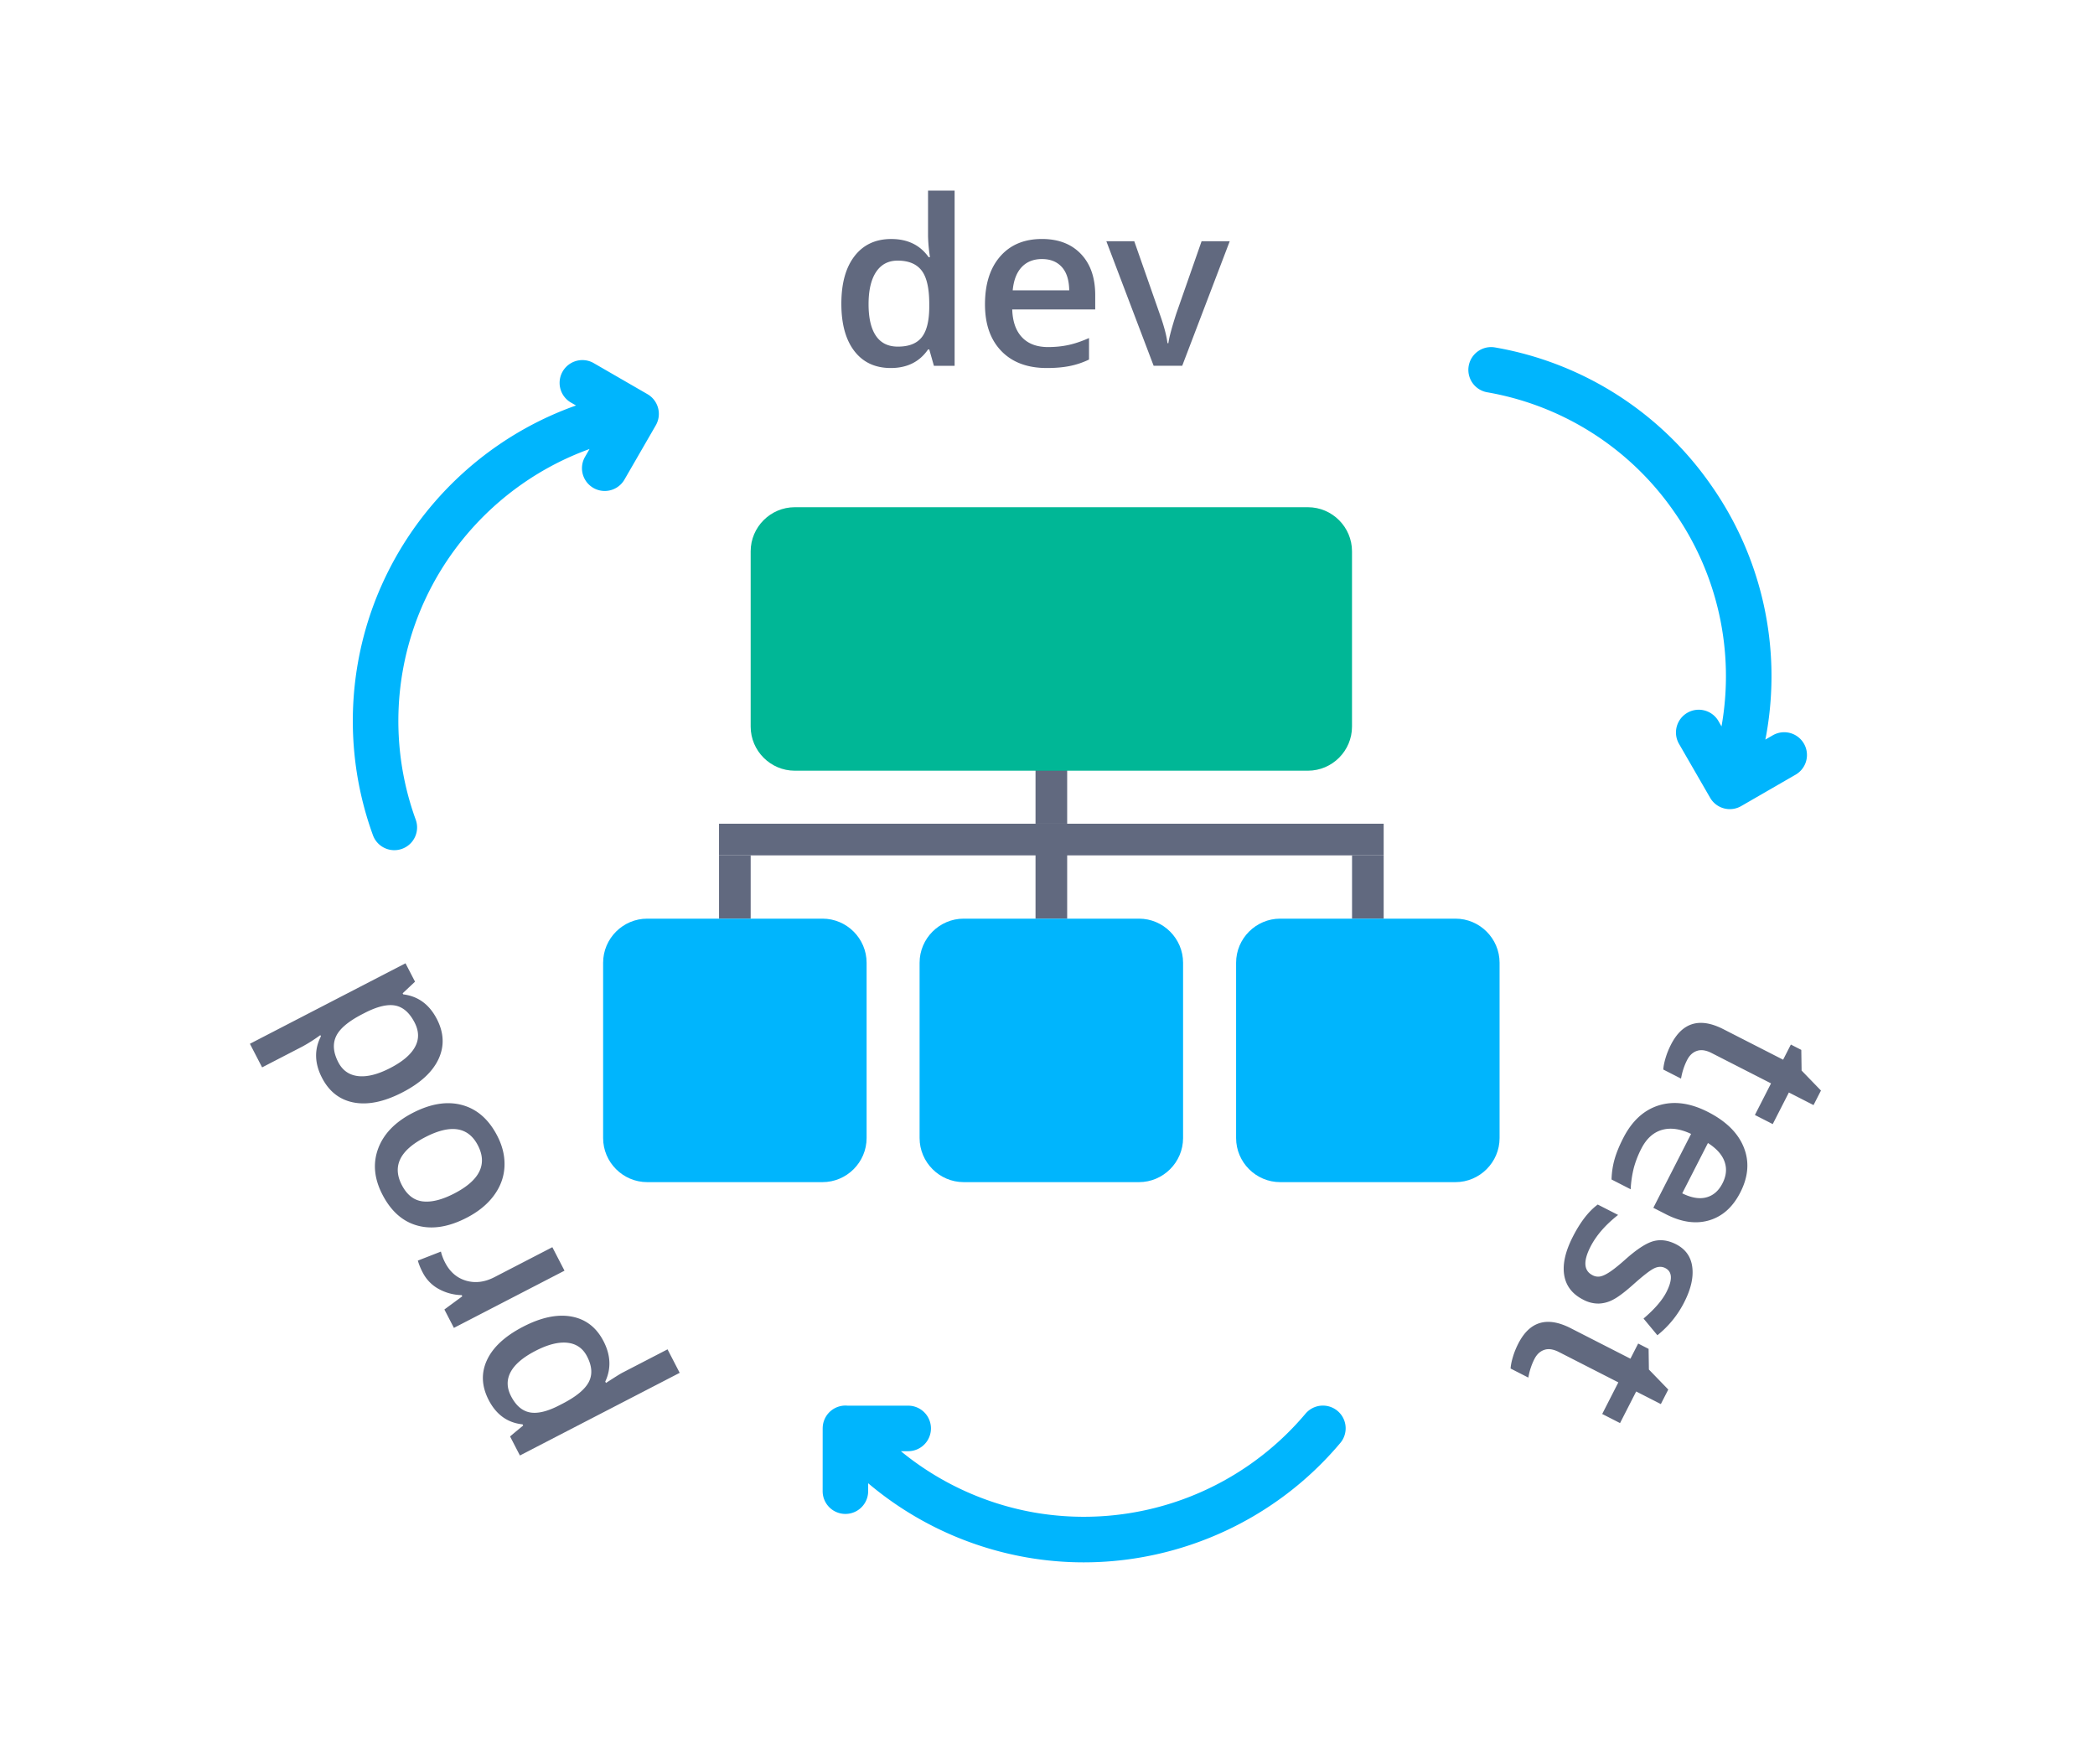
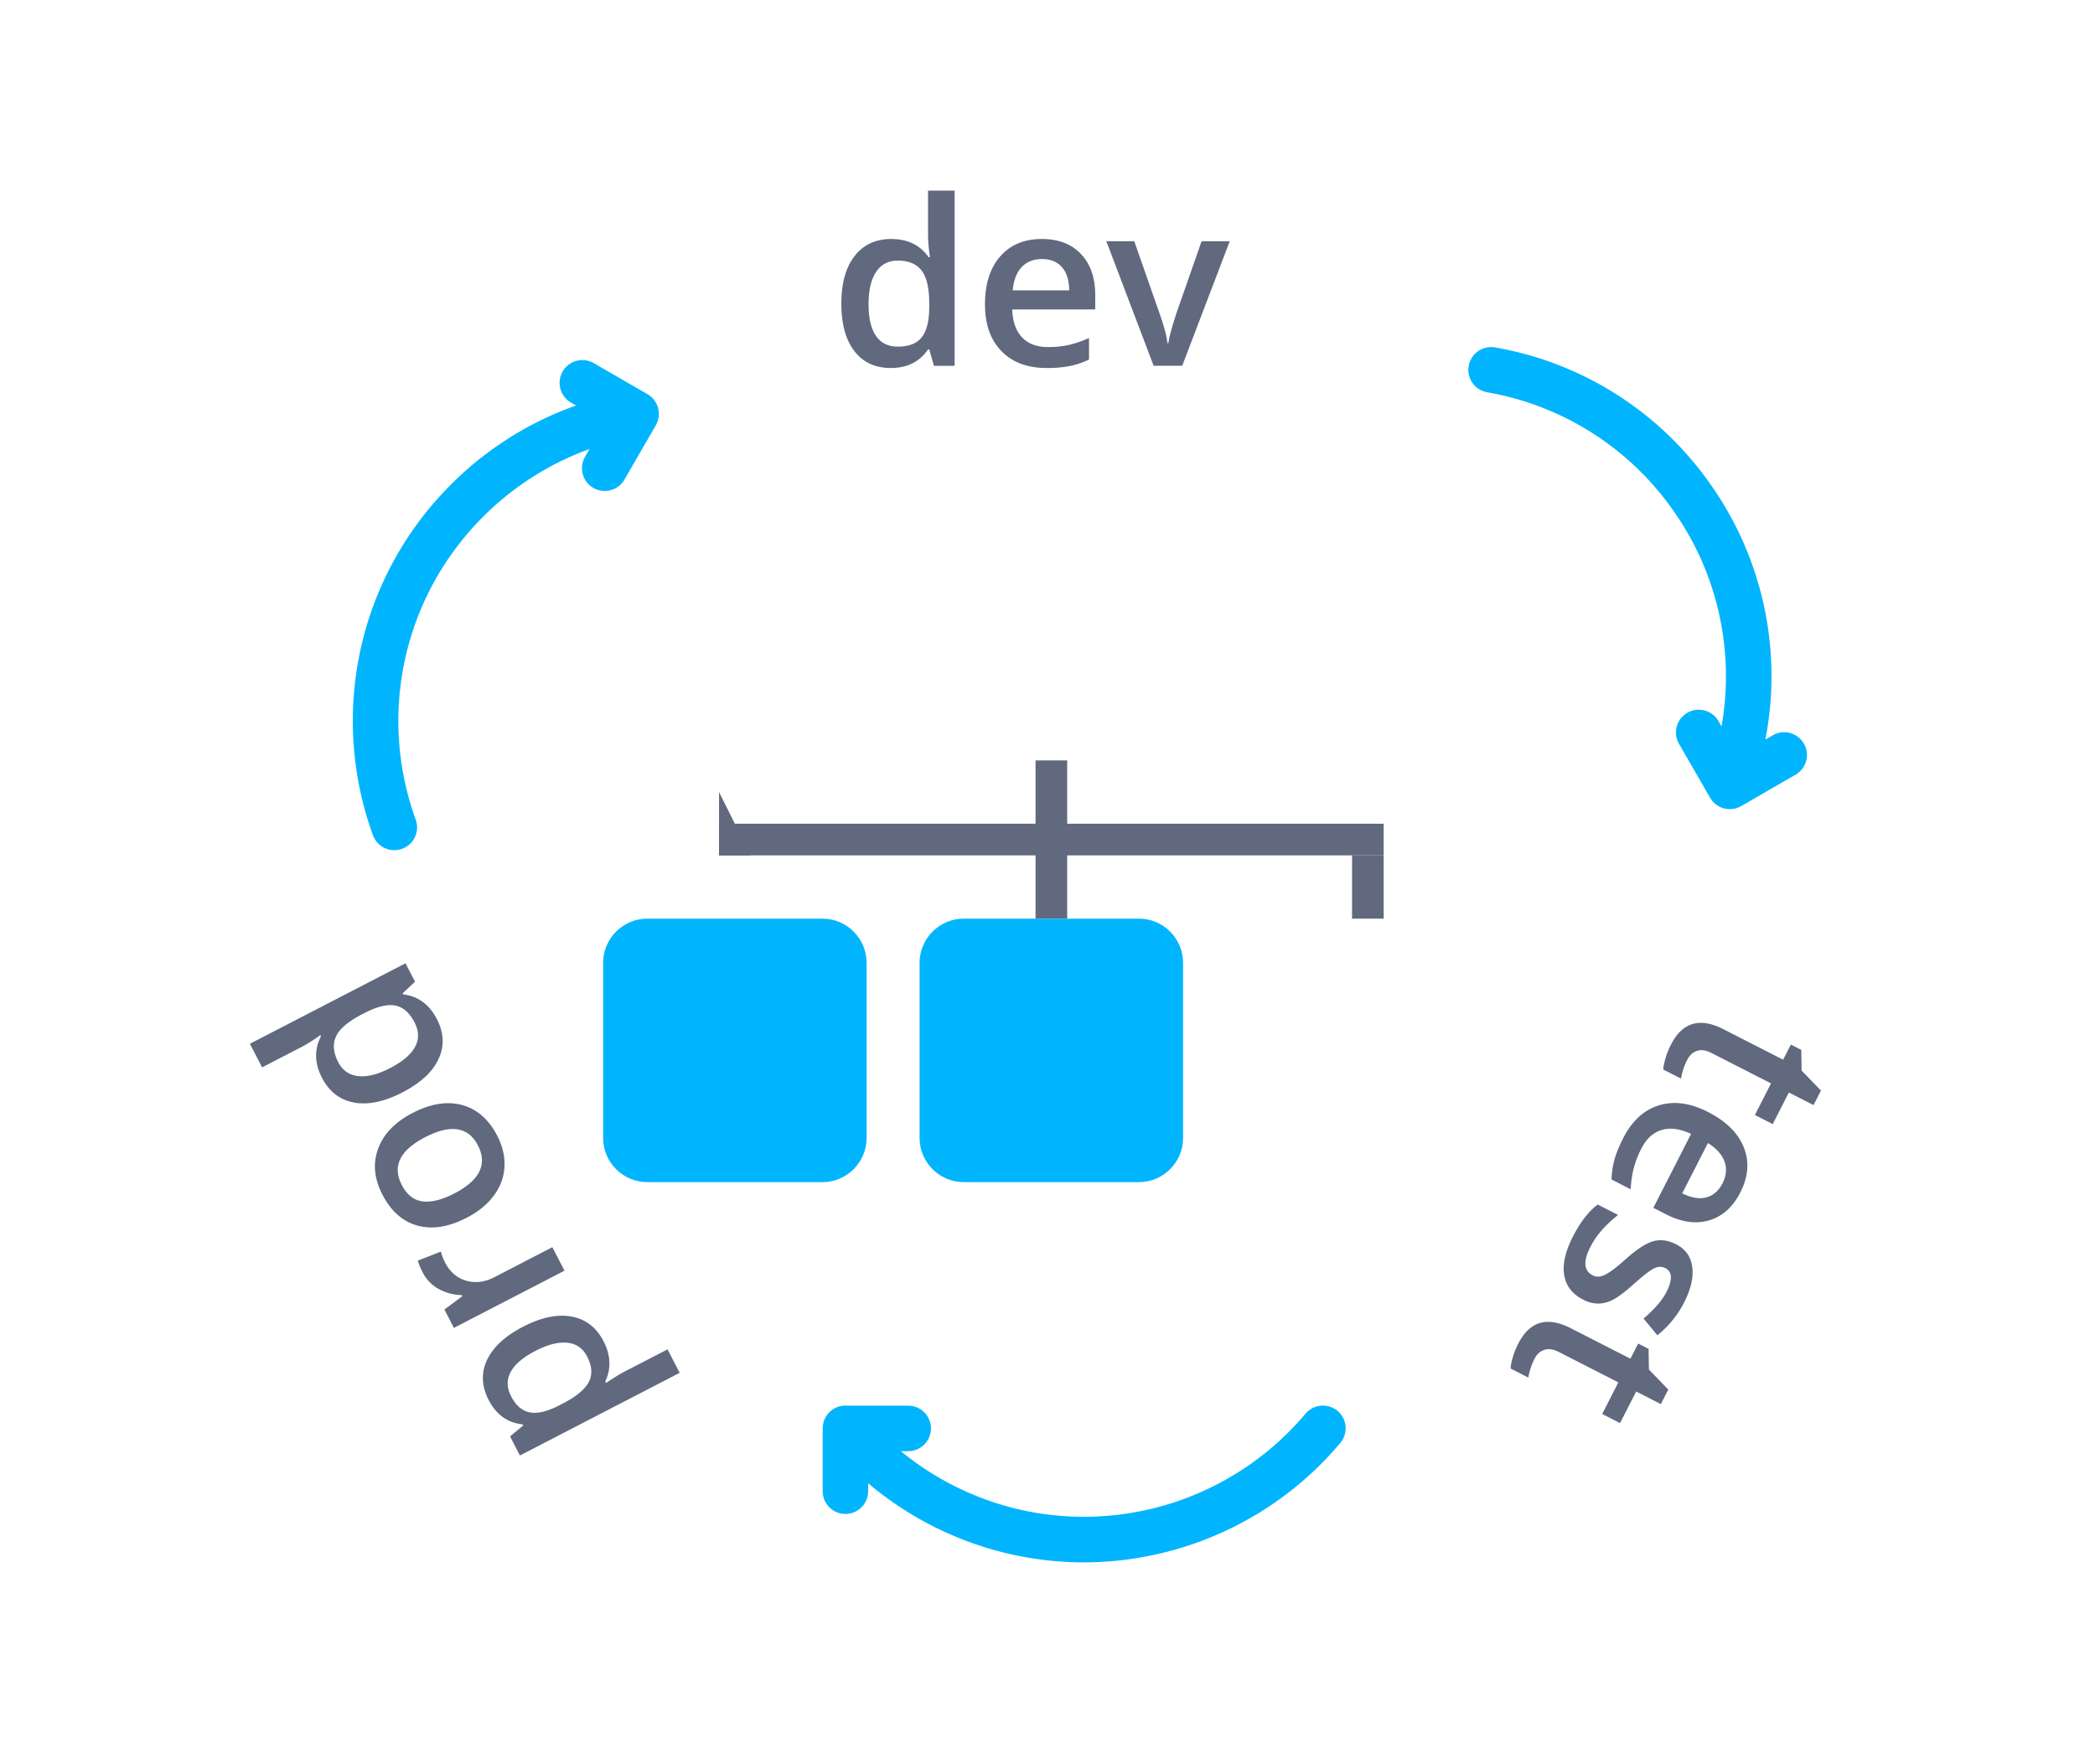
<svg xmlns="http://www.w3.org/2000/svg" width="95" height="80">
  <path fill="#61697F" d="M32.605 37.352h30.139v1.435H32.605zm15.787 1.435v2.87h-1.435v-2.87zm0-4.306v2.87h-1.435v-2.87z" />
  <path fill="#00B5FD" d="M51.648 53.605H43.7c-1.1 0-2-.9-2-2v-7.948c0-1.1.9-2 2-2h7.948c1.1 0 2 .9 2 2v7.948c0 1.1-.9 2-2 2z" />
-   <path fill="#61697F" d="M34.04 38.787v2.87h-1.434v-2.87z" />
+   <path fill="#61697F" d="M34.04 38.787h-1.434v-2.87z" />
  <path fill="#00B5FD" d="M37.297 53.605h-7.948c-1.1 0-2-.9-2-2v-7.948c0-1.1.9-2 2-2h7.948c1.1 0 2 .9 2 2v7.948c0 1.1-.9 2-2 2z" />
  <path fill="#61697F" d="M62.744 38.787v2.87H61.31v-2.87z" />
-   <path fill="#00B5FD" d="M66 53.605h-7.948c-1.1 0-2-.9-2-2v-7.948c0-1.1.9-2 2-2H66c1.1 0 2 .9 2 2v7.948c0 1.1-.9 2-2 2z" />
-   <path fill="#00B796" d="M59.309 34.948H36.04c-1.1 0-2-.9-2-2V25c0-1.1.9-2 2-2h23.268c1.1 0 2 .9 2 2v7.948c.001 1.1-.899 2-1.999 2z" />
  <path d="M40.393 16.688c-.705 0-1.255-.255-1.649-.766-.394-.511-.592-1.227-.592-2.149 0-.926.2-1.646.6-2.162.4-.515.954-.773 1.662-.773.742 0 1.307.274 1.695.822h.061a7.175 7.175 0 01-.087-.96V8.643h1.205v7.944h-.939l-.21-.74h-.056c-.385.561-.949.841-1.69.841zm.321-.97c.494 0 .852-.139 1.077-.416.225-.278.341-.728.347-1.351v-.168c0-.711-.115-1.217-.347-1.516-.231-.299-.593-.449-1.087-.449-.422 0-.747.171-.976.513-.227.342-.342.829-.342 1.462 0 .626.11 1.104.332 1.432.222.329.553.493.996.493zm6.754.97c-.878 0-1.564-.256-2.06-.769-.495-.512-.743-1.217-.743-2.116 0-.922.229-1.647.69-2.175.459-.528 1.091-.791 1.894-.791.745 0 1.334.226 1.766.679.433.453.649 1.075.649 1.869v.648h-3.763c.017.548.165.969.444 1.263.279.295.673.442 1.18.442.333 0 .644-.032.932-.095.288-.063.596-.168.926-.314v.975a3.65 3.65 0 01-.888.296c-.301.06-.642.088-1.027.088zm-.219-4.941c-.381 0-.687.121-.916.362-.23.242-.367.594-.411 1.057h2.563c-.007-.466-.119-.82-.337-1.059-.219-.241-.518-.36-.899-.36zm5.064 4.839l-2.144-5.646h1.266l1.149 3.283c.197.551.316.997.356 1.338h.041c.032-.245.15-.691.358-1.338l1.148-3.283h1.276l-2.154 5.646h-1.296zm24.192 31.479c-.133.26-.225.543-.277.845l-.805-.411c.009-.145.043-.319.104-.523.06-.204.142-.406.244-.606.517-1.013 1.309-1.246 2.376-.701l2.71 1.384.351-.687.473.242.014.937.878.907-.337.659-1.118-.571-.732 1.433-.809-.413.732-1.433-2.692-1.375c-.257-.132-.481-.164-.669-.098-.189.064-.336.202-.443.411zm-2.898 3.542c.399-.782.94-1.276 1.621-1.485.681-.208 1.422-.108 2.222.301.821.419 1.363.953 1.623 1.603.261.648.209 1.331-.157 2.046-.339.664-.808 1.085-1.408 1.264-.6.179-1.253.089-1.959-.272l-.577-.295 1.712-3.351c-.496-.234-.938-.294-1.327-.18-.39.115-.7.398-.93.85a4.35 4.35 0 00-.34.873 4.874 4.874 0 00-.142.968l-.868-.444c.009-.324.056-.632.14-.926s.215-.609.39-.952zm4.501 2.052c.174-.34.205-.667.094-.981-.111-.315-.362-.597-.754-.847l-1.166 2.282c.418.206.784.267 1.096.182.314-.084.556-.296.73-.636zm-6.322 5.272c-.491-.251-.776-.622-.856-1.113-.08-.492.051-1.071.392-1.739.342-.67.719-1.156 1.129-1.458l.923.471c-.575.452-.992.932-1.252 1.441-.336.658-.306 1.088.091 1.291a.526.526 0 00.374.053c.122-.029.271-.104.447-.224.176-.121.398-.3.665-.538.52-.464.944-.741 1.273-.832.329-.09.672-.043 1.03.139.43.22.676.564.736 1.033.061.469-.061 1.002-.366 1.598a4.528 4.528 0 01-1.216 1.495l-.628-.757c.502-.428.847-.828 1.036-1.197.288-.564.271-.928-.05-1.092-.157-.08-.329-.075-.513.016s-.498.335-.941.731c-.373.333-.674.56-.903.68a1.49 1.49 0 01-.675.183 1.46 1.46 0 01-.696-.181zm-2.205 2.692c-.133.26-.226.543-.277.845l-.805-.411c.009-.145.043-.319.104-.523.06-.204.142-.406.244-.606.517-1.013 1.309-1.246 2.376-.701l2.71 1.384.351-.687.473.242.014.937.878.907-.337.659-1.118-.571-.732 1.433-.809-.413.732-1.433-2.692-1.375c-.257-.132-.481-.164-.669-.098-.189.064-.337.202-.443.411zm-42.215-.808c.328.635.355 1.246.08 1.833l.032.063c.402-.261.648-.414.738-.461l2.054-1.063.551 1.065L23.576 66l-.446-.862c.081-.072.279-.238.594-.496l-.028-.054c-.68-.07-1.192-.438-1.536-1.103-.323-.625-.349-1.23-.076-1.814.273-.584.819-1.087 1.638-1.511.819-.424 1.55-.577 2.194-.46.643.118 1.126.49 1.45 1.115zm-4.192 2.496c.219.423.503.668.852.735.348.066.795-.04 1.339-.322l.159-.082c.611-.316 1.002-.642 1.176-.976.173-.335.147-.722-.08-1.16-.191-.369-.489-.575-.894-.618-.405-.043-.888.08-1.447.369-.562.291-.937.61-1.123.957-.187.347-.181.713.018 1.097zm-3.998-5.594a2.884 2.884 0 01-.229-.554l1.047-.409c.042.17.105.336.19.5.22.425.538.699.953.82s.845.067 1.289-.163l2.621-1.356.551 1.065-5.015 2.594-.432-.834.812-.598-.028-.054a2.246 2.246 0 01-1.049-.283 1.752 1.752 0 01-.71-.728zm-.467-7.248c.819-.424 1.567-.544 2.244-.361s1.209.648 1.597 1.399c.242.468.35.937.325 1.406-.025.47-.186.903-.482 1.302s-.705.733-1.228 1.003c-.813.421-1.556.541-2.228.359-.672-.181-1.205-.651-1.597-1.41-.375-.726-.439-1.42-.191-2.086.248-.664.768-1.202 1.56-1.612zm1.889 3.651c1.158-.599 1.515-1.326 1.073-2.181-.438-.847-1.236-.97-2.393-.371-1.146.593-1.499 1.314-1.058 2.167.232.448.547.695.948.743.4.047.876-.072 1.43-.358zm-.79-7.915c.324.627.35 1.232.078 1.817-.272.585-.818 1.09-1.637 1.513-.822.425-1.554.579-2.196.461-.641-.119-1.125-.492-1.451-1.121-.341-.659-.357-1.287-.049-1.883l-.028-.054a7.03 7.03 0 01-.812.518l-1.827.945-.554-1.07 7.056-3.65.432.834-.561.526.026.049c.674.084 1.182.456 1.523 1.115zm-1.009.16c-.227-.439-.515-.693-.864-.765-.35-.072-.803.032-1.359.312l-.15.077c-.632.327-1.028.661-1.187 1.005-.16.343-.127.733.1 1.172.194.375.495.585.904.631.408.045.894-.078 1.456-.369.556-.288.93-.605 1.119-.953.191-.347.184-.717-.019-1.11z" fill="#61697F" />
  <path fill="#00B5FD" d="M18.264 30.413c.822-4.663 4.113-8.479 8.469-10.052l-.204.354a1.032 1.032 0 001.787 1.033l1.423-2.464a1.035 1.035 0 00-.378-1.41l-2.464-1.423a1.033 1.033 0 00-1.033 1.788l.257.148c-5.086 1.801-8.934 6.24-9.891 11.667a15.167 15.167 0 00.681 7.819 1.031 1.031 0 101.94-.706 13.104 13.104 0 01-.587-6.754zM60.653 63.98a1.033 1.033 0 00-1.455.126 13.142 13.142 0 01-12.309 4.478 13.124 13.124 0 01-6.038-2.779h.332a1.032 1.032 0 100-2.064h-2.748a1.032 1.032 0 00-1.124.924v.004a.885.885 0 00-.005.089l-.001.015-.001 2.845a1.032 1.032 0 102.064.001v-.36a15.194 15.194 0 007.161 3.358c.871.154 1.745.229 2.614.229 4.435 0 8.729-1.956 11.634-5.413a1.03 1.03 0 00-.124-1.453zM81.8 33.72a1.032 1.032 0 00-1.41-.378l-.339.195c.014-.072.03-.145.043-.218a15.064 15.064 0 00-2.511-11.33 15.055 15.055 0 00-9.787-6.234 1.032 1.032 0 00-.359 2.033 13.01 13.01 0 018.454 5.385 13.008 13.008 0 012.173 9.766l-.151-.262a1.033 1.033 0 00-1.789 1.032l1.423 2.465a1.03 1.03 0 001.41.378l2.465-1.423a1.03 1.03 0 00.378-1.409zm0 0" />
</svg>